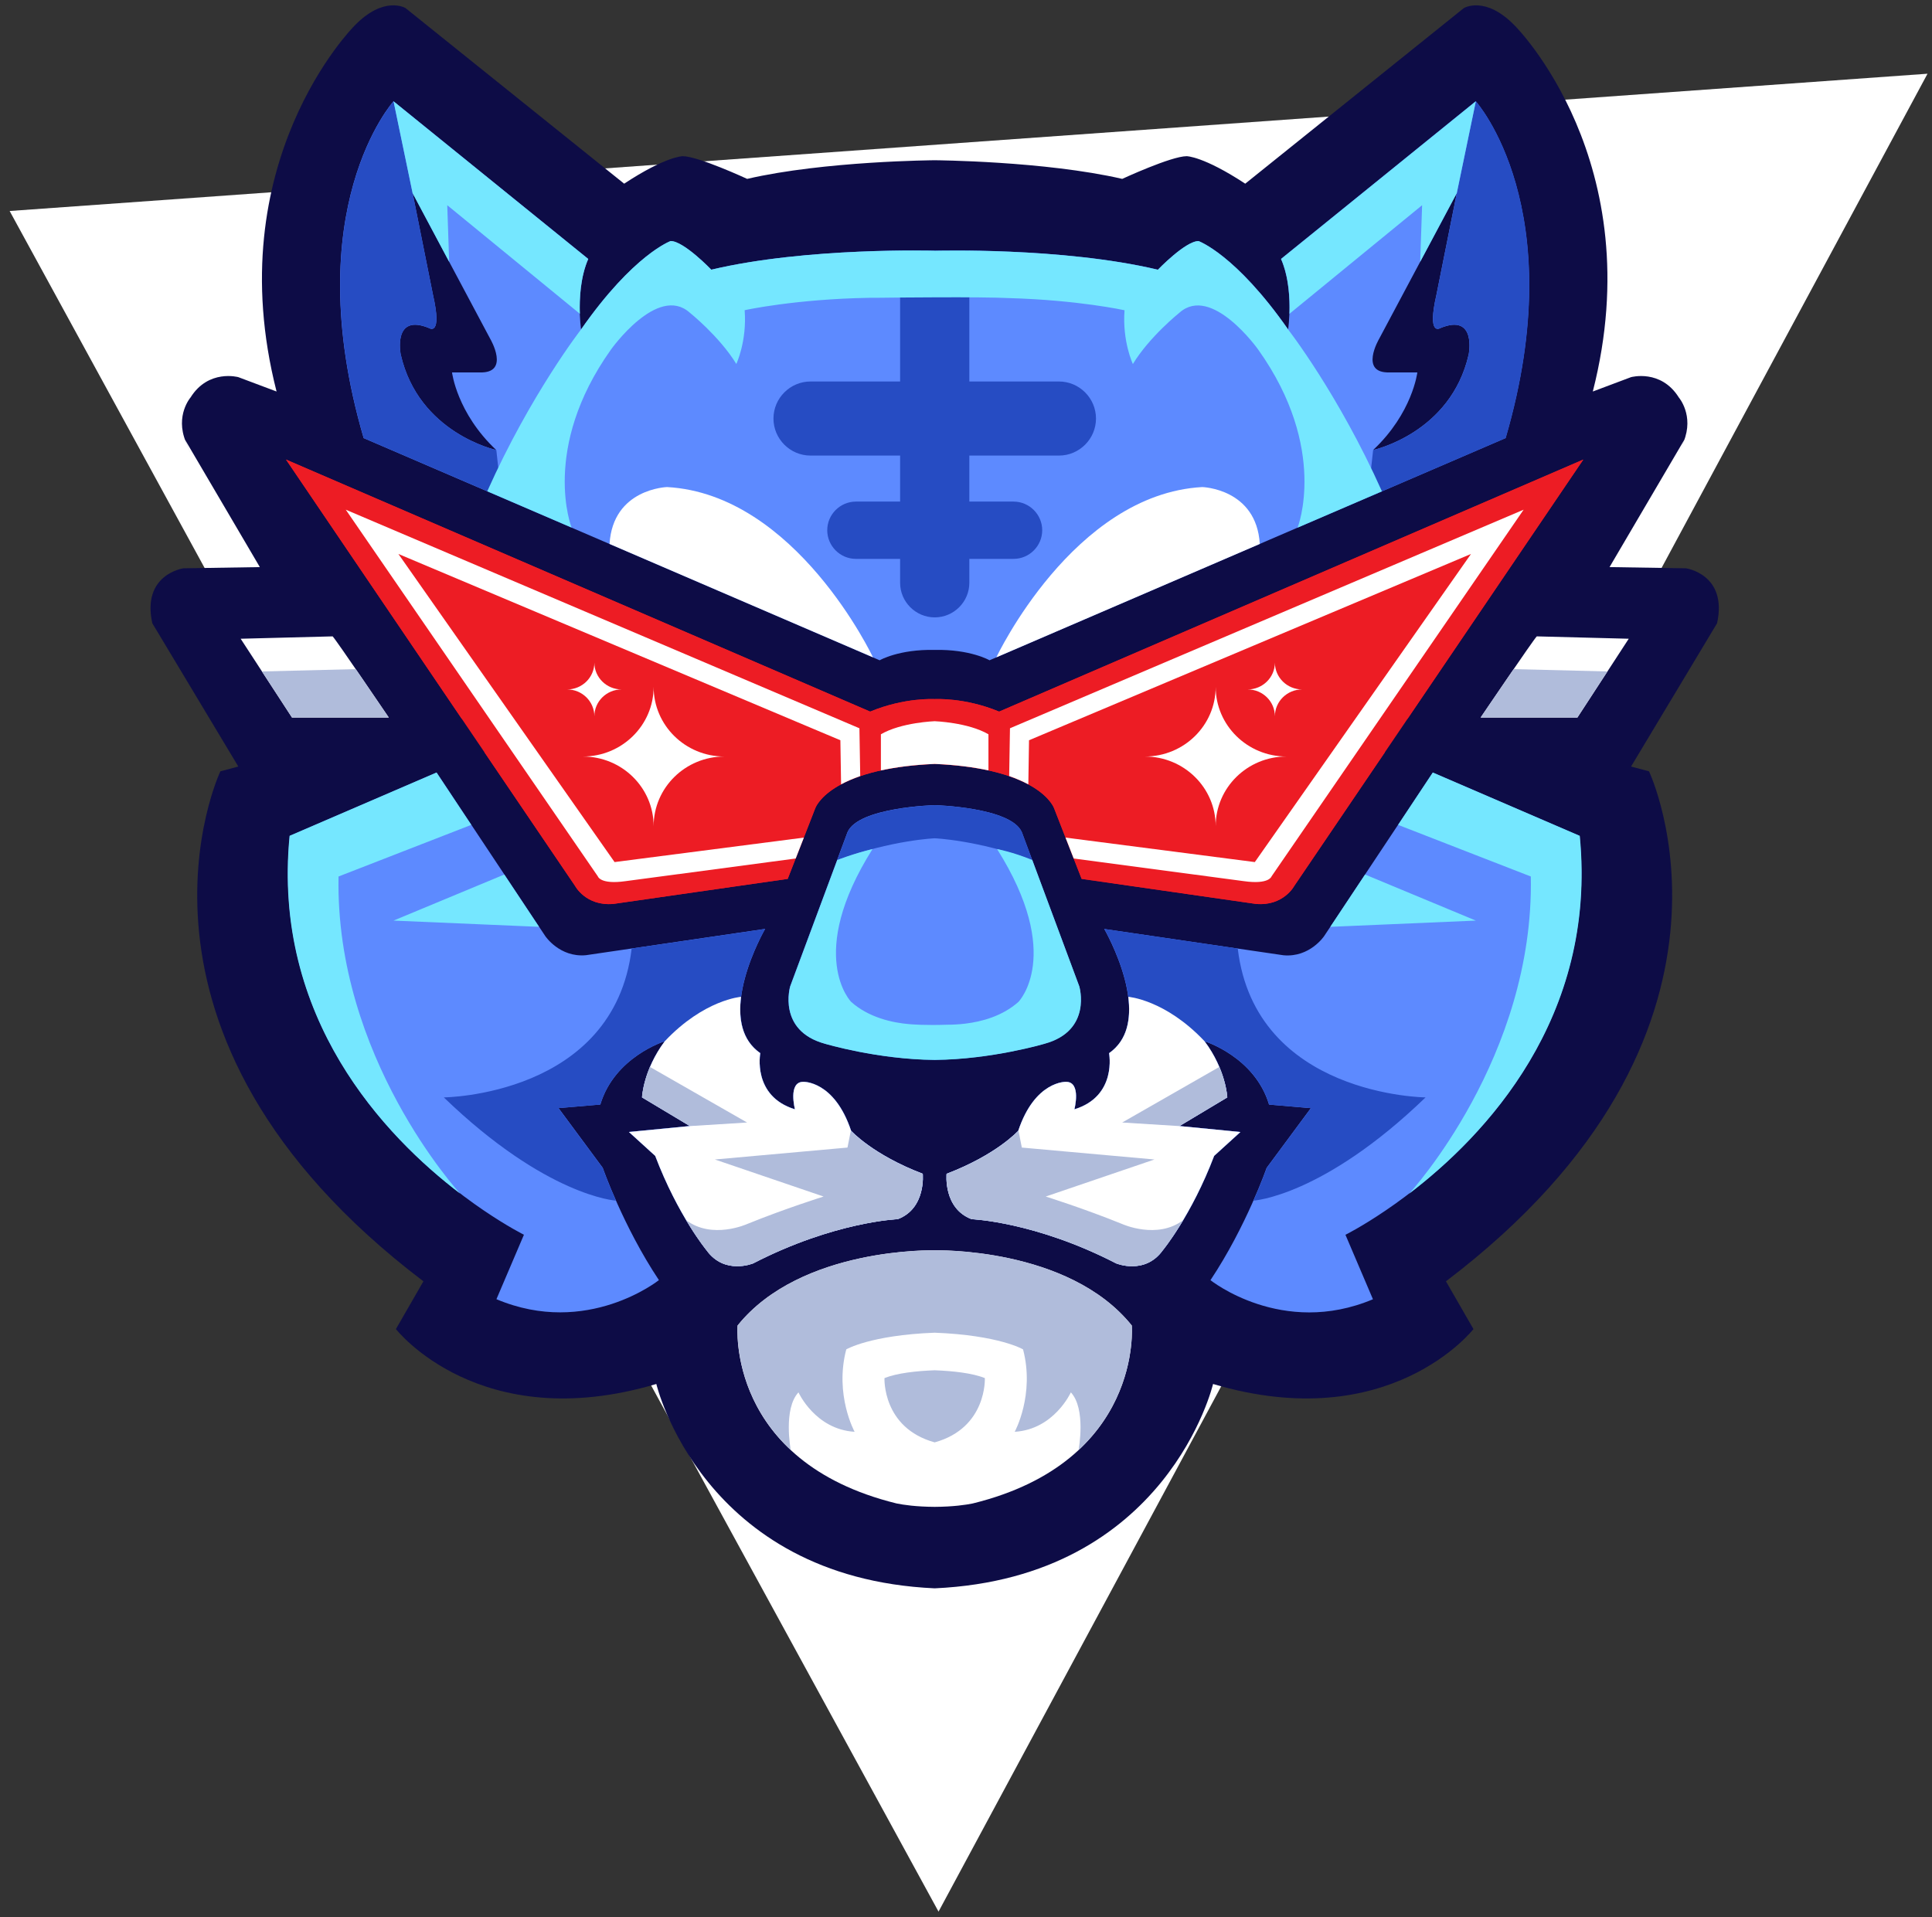
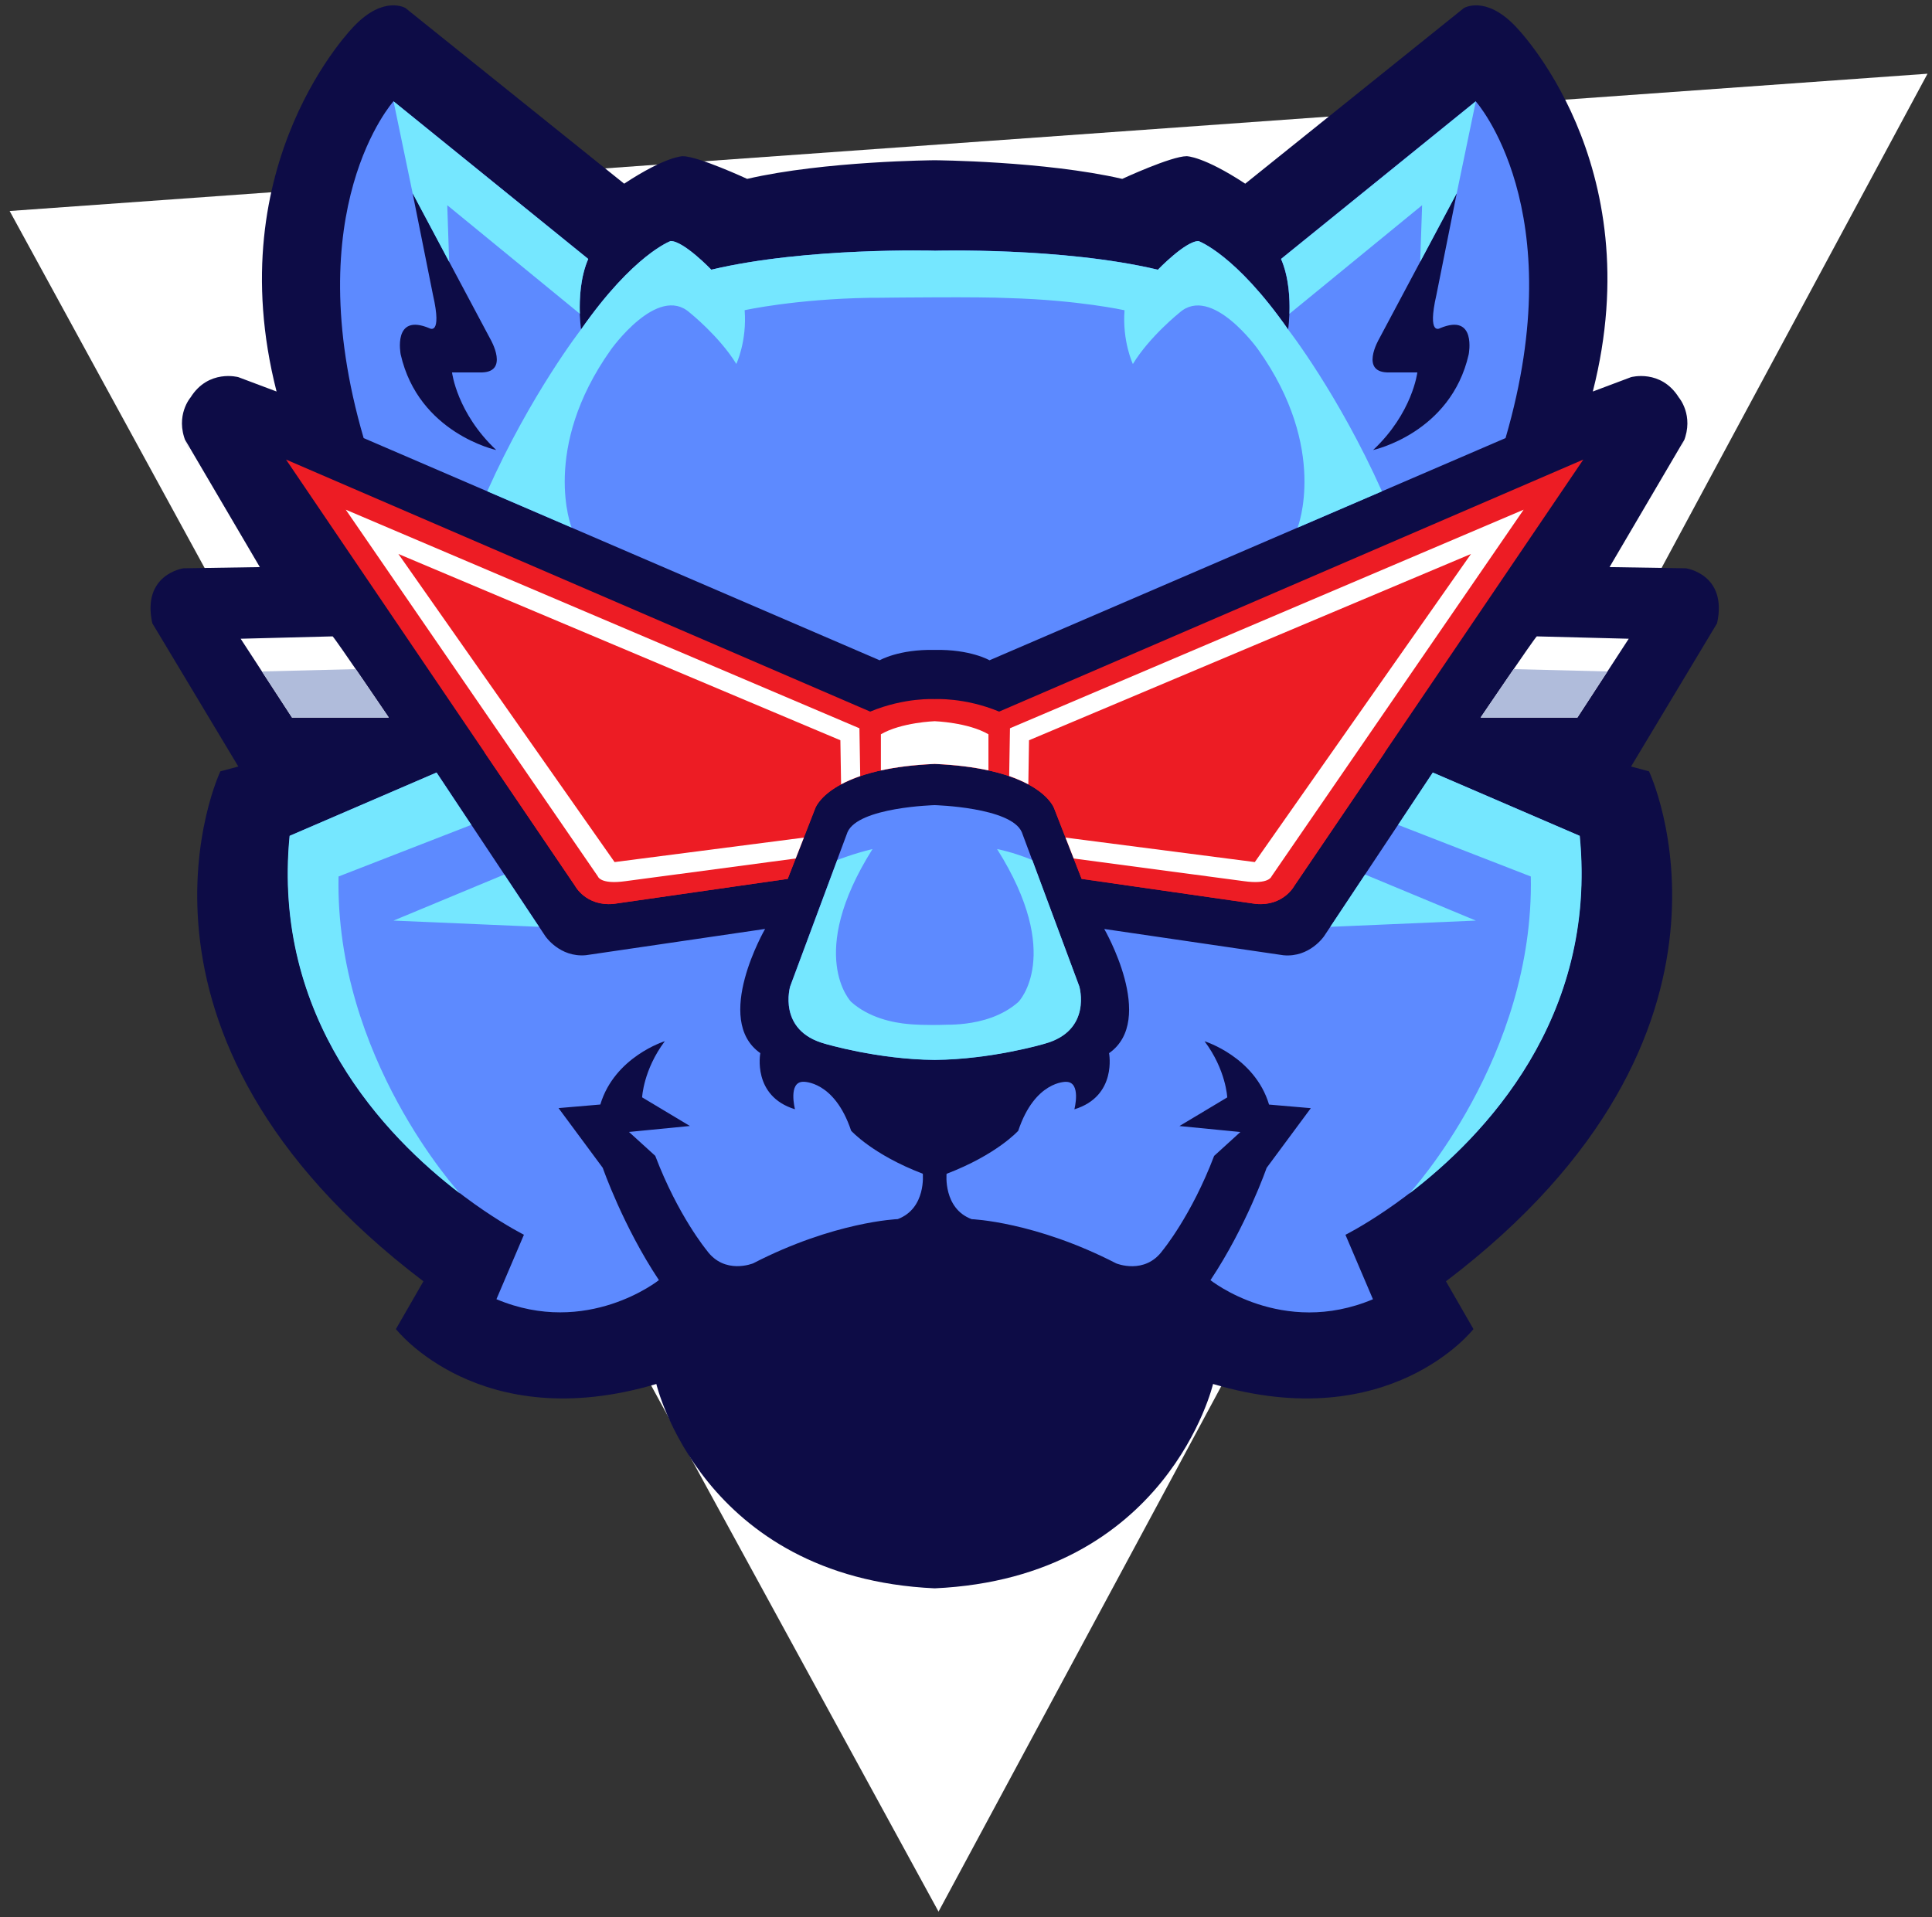
<svg xmlns="http://www.w3.org/2000/svg" width="134" height="133" viewBox="0 0 134 133" fill="none">
  <rect x="0" y="0" width="134" height="133" fill="#333333" stroke="none" />
  <path fill-rule="evenodd" clip-rule="evenodd" d="M0.669 14.637L133.689 5.114L65.095 132.609L0.669 14.637Z" fill="white" />
  <path fill-rule="evenodd" clip-rule="evenodd" d="M64.828 11.116C64.828 11.116 72.452 11.168 77.836 12.409C77.836 12.409 81.232 10.835 82.308 10.835C82.308 10.835 83.468 10.835 86.367 12.742L101.53 0.561C101.53 0.561 103.019 -0.35 105.091 1.806C105.091 1.806 114.537 11.252 110.474 27.159L113.124 26.163C113.124 26.163 115.196 25.585 116.44 27.572C116.44 27.572 117.516 28.817 116.773 30.639C116.027 32.462 116.826 30.499 116.826 30.499L111.635 39.339L116.938 39.423C116.938 39.423 119.836 39.837 119.094 43.233L113.128 53.174L114.373 53.507C114.373 53.507 122.988 71.653 100.289 88.884L102.196 92.197C102.196 92.197 96.395 99.652 84.135 96.006C84.135 96.006 80.987 109.448 64.828 110.182C48.673 109.444 45.522 96.006 45.522 96.006C33.261 99.652 27.46 92.197 27.46 92.197L29.367 88.884C6.665 71.649 15.284 53.507 15.284 53.507L16.529 53.174L10.563 43.233C9.816 39.837 12.719 39.423 12.719 39.423L18.022 39.339L12.831 30.499C12.831 30.499 13.63 32.462 12.883 30.639C12.136 28.817 13.216 27.572 13.216 27.572C14.461 25.585 16.532 26.163 16.532 26.163L19.182 27.159C15.123 11.252 24.566 1.806 24.566 1.806C26.637 -0.35 28.127 0.561 28.127 0.561L43.29 12.742C46.188 10.835 47.349 10.835 47.349 10.835C48.425 10.835 51.821 12.409 51.821 12.409C57.205 11.164 64.828 11.116 64.828 11.116Z" fill="#0D0C46" />
  <path fill-rule="evenodd" clip-rule="evenodd" d="M99.376 53.591L91.837 64.941C91.837 64.941 90.841 66.434 89.018 66.266L76.589 64.443C76.589 64.443 80.234 70.738 76.922 73.059C76.922 73.059 77.5 76.041 74.517 76.953C74.517 76.953 75.015 75.046 73.939 75.046C73.939 75.046 71.784 74.962 70.623 78.442C70.623 78.442 69.134 80.1 65.653 81.425C65.653 81.425 65.404 83.826 67.391 84.573C67.391 84.573 71.784 84.737 77.416 87.64C77.416 87.64 79.403 88.467 80.648 86.729C80.648 86.729 82.635 84.328 84.209 80.185L86.031 78.527L81.804 78.113L85.12 76.126C85.12 76.126 85.036 74.219 83.546 72.232C83.546 72.232 87.027 73.308 88.019 76.624L90.917 76.873L87.85 81.016C87.85 81.016 86.441 85.075 83.956 88.804C83.956 88.804 88.926 92.783 95.225 90.129L93.318 85.657C93.318 85.657 111.38 76.708 109.557 57.983L99.368 53.591H99.376ZM64.826 17.391C64.826 17.391 55.962 17.134 49.334 18.708C49.334 18.708 47.427 16.721 46.516 16.721C46.516 16.721 43.946 17.632 40.301 22.851C40.301 22.851 39.887 20.033 40.799 17.961L27.294 7.025C27.294 7.025 20.581 14.48 25.222 30.39L61.012 45.803C61.012 45.803 62.337 45.032 64.822 45.084C67.307 45.032 68.632 45.803 68.632 45.803L104.422 30.39C109.063 14.484 102.351 7.025 102.351 7.025L88.846 17.961C89.757 20.033 89.343 22.851 89.343 22.851C85.698 17.632 83.129 16.721 83.129 16.721C82.218 16.721 80.311 18.708 80.311 18.708C73.682 17.134 64.818 17.391 64.818 17.391H64.826ZM101.034 13.404L95.65 23.513C95.65 23.513 94.241 25.914 96.397 25.834H98.304C98.304 25.834 97.971 28.652 95.237 31.218C95.237 31.218 100.62 30.057 101.865 24.589C101.865 24.589 102.443 21.691 99.878 22.767C99.878 22.767 98.966 23.345 99.629 20.446L101.038 13.404H101.034ZM28.622 13.404L34.006 23.513C34.006 23.513 35.415 25.914 33.259 25.834H31.352C31.352 25.834 31.686 28.652 34.419 31.218C34.419 31.218 29.036 30.057 27.791 24.589C27.791 24.589 27.213 21.691 29.779 22.767C29.779 22.767 30.69 23.345 30.028 20.446L28.618 13.404H28.622ZM30.28 53.587L37.82 64.937C37.82 64.937 38.816 66.43 40.638 66.262L53.067 64.439C53.067 64.439 49.422 70.734 52.734 73.055C52.734 73.055 52.156 76.037 55.139 76.949C55.139 76.949 54.641 75.042 55.717 75.042C55.717 75.042 57.873 74.957 59.033 78.438C59.033 78.438 60.523 80.096 64.003 81.421C64.003 81.421 64.252 83.822 62.265 84.569C62.265 84.569 57.873 84.733 52.24 87.636C52.24 87.636 50.253 88.463 49.009 86.725C49.009 86.725 47.021 84.324 45.448 80.181L43.625 78.523L47.852 78.109L44.536 76.122C44.536 76.122 44.621 74.215 46.11 72.228C46.11 72.228 42.629 73.303 41.638 76.62L38.739 76.868L41.806 81.012C41.806 81.012 43.216 85.07 45.701 88.8C45.701 88.8 40.73 92.779 34.432 90.125L36.339 85.653C36.339 85.653 18.277 76.704 20.099 57.979L30.288 53.587H30.28ZM64.83 55.852C64.83 55.852 59.527 55.988 58.78 57.73L54.802 68.418C54.802 68.418 53.89 71.485 57.203 72.396C57.203 72.396 60.848 73.488 64.826 73.52C68.805 73.484 72.45 72.396 72.45 72.396C75.766 71.485 74.851 68.418 74.851 68.418L70.872 57.73C70.126 55.992 64.822 55.852 64.822 55.852H64.83Z" fill="#5D8AFF" />
-   <path fill-rule="evenodd" clip-rule="evenodd" d="M85.852 65.8L76.594 64.443C76.594 64.443 80.239 70.738 76.927 73.059C76.927 73.059 77.505 76.041 74.522 76.953C74.522 76.953 75.02 75.046 73.944 75.046C73.944 75.046 71.788 74.962 70.628 78.442C70.628 78.442 69.139 80.1 65.658 81.425C65.658 81.425 65.409 83.826 67.396 84.573C67.396 84.573 71.788 84.737 77.421 87.64C77.421 87.64 79.408 88.467 80.653 86.729C80.653 86.729 82.64 84.328 84.214 80.185L86.036 78.527L81.809 78.113L85.125 76.126C85.125 76.126 85.041 74.219 83.551 72.232C83.551 72.232 87.032 73.308 88.023 76.624L90.922 76.873L87.855 81.016C87.855 81.016 87.538 81.931 86.94 83.288C86.94 83.288 91.749 83.003 98.875 76.126C98.875 76.126 87.068 76.025 85.848 65.8H85.852ZM27.299 7.025C27.299 7.025 20.586 14.48 25.227 30.39L34.786 34.505L34.424 31.218C34.424 31.218 29.041 30.057 27.796 24.589C27.796 24.589 27.218 21.691 29.784 22.767C29.784 22.767 30.695 23.345 30.032 20.446L28.7 13.786L27.299 7.025ZM102.364 7.025C102.364 7.025 109.076 14.48 104.435 30.39L94.876 34.505L95.238 31.218C95.238 31.218 100.621 30.057 101.866 24.589C101.866 24.589 102.444 21.691 99.879 22.767C99.879 22.767 98.967 23.345 99.63 20.446L100.963 13.786L102.364 7.025ZM64.831 17.391C64.831 17.391 65.758 17.363 67.232 17.383V26.464H73.447C74.86 26.464 76.016 27.62 76.016 29.034C76.016 30.447 74.86 31.603 73.447 31.603H67.232V34.795H70.299C71.391 34.795 72.286 35.69 72.286 36.782C72.286 37.874 71.391 38.769 70.299 38.769H67.232V40.427C67.232 41.748 66.152 42.828 64.831 42.828C63.51 42.828 62.43 41.748 62.43 40.427V38.769H59.363C58.271 38.769 57.376 37.874 57.376 36.782C57.376 35.69 58.271 34.795 59.363 34.795H62.43V31.603H56.216C54.803 31.603 53.646 30.447 53.646 29.034C53.646 27.62 54.803 26.464 56.216 26.464H62.43V17.383C63.908 17.367 64.831 17.391 64.831 17.391ZM43.807 65.8L53.064 64.443C53.064 64.443 49.419 70.738 52.731 73.059C52.731 73.059 52.153 76.041 55.136 76.953C55.136 76.953 54.638 75.046 55.714 75.046C55.714 75.046 57.87 74.962 59.03 78.442C59.03 78.442 60.519 80.1 64 81.425C64 81.425 64.249 83.826 62.262 84.573C62.262 84.573 57.87 84.737 52.237 87.64C52.237 87.64 50.25 88.467 49.005 86.729C49.005 86.729 47.018 84.328 45.444 80.185L43.622 78.527L47.849 78.113L44.533 76.126C44.533 76.126 44.617 74.219 46.107 72.232C46.107 72.232 42.626 73.308 41.635 76.624L38.736 76.873L41.803 81.016C41.803 81.016 42.12 81.931 42.719 83.288C42.719 83.288 37.909 83.003 30.783 76.126C30.783 76.126 42.59 76.025 43.811 65.8H43.807ZM64.831 58.152C64.831 58.152 61.908 58.264 58.066 59.658L58.781 57.734C59.528 55.996 64.831 55.856 64.831 55.856C64.831 55.856 70.134 55.992 70.881 57.734L71.596 59.658C67.754 58.269 64.831 58.152 64.831 58.152Z" fill="#264CC3" />
  <path fill-rule="evenodd" clip-rule="evenodd" d="M99.377 53.591L96.969 57.221L106.174 60.802C106.423 73.328 97.828 82.706 97.736 82.806C102.955 78.828 110.803 70.638 109.571 57.983L99.382 53.591H99.377ZM64.828 17.391C64.828 17.391 55.964 17.134 49.335 18.708C49.335 18.708 47.428 16.72 46.517 16.72C46.517 16.72 43.948 17.632 40.303 22.851C40.303 22.851 36.814 27.331 33.795 34.08L39.644 36.597C39.644 36.597 37.484 31.133 42.37 24.256C42.37 24.256 45.602 19.699 47.838 21.687C47.838 21.687 49.91 23.345 51.07 25.248C51.07 25.248 51.816 23.674 51.648 21.518C51.648 21.518 55.136 20.747 60.295 20.659H60.343H60.38H60.616H60.697C62.262 20.639 67.979 20.579 69.991 20.679C74.796 20.815 77.996 21.522 77.996 21.522C77.831 23.678 78.574 25.252 78.574 25.252C79.734 23.345 81.806 21.691 81.806 21.691C84.042 19.703 87.273 24.26 87.273 24.26C92.163 31.137 89.999 36.601 89.999 36.601L95.849 34.084C92.83 27.335 89.341 22.855 89.341 22.855C85.696 17.636 83.126 16.724 83.126 16.724C82.215 16.724 80.308 18.712 80.308 18.712C73.68 17.138 64.816 17.395 64.816 17.395L64.828 17.391ZM89.437 21.763C89.474 20.751 89.405 19.222 88.855 17.965L102.36 7.029L101.036 13.408L98.502 18.162L98.635 14.235L89.441 21.763H89.437ZM40.218 21.763C40.182 20.751 40.25 19.222 40.8 17.965L27.295 7.029L28.62 13.408L31.153 18.162L31.021 14.235L40.214 21.763H40.218ZM30.278 53.591L32.687 57.221L23.481 60.802C23.232 73.328 31.828 82.706 31.92 82.806C26.701 78.828 18.852 70.638 20.085 57.983L30.274 53.591H30.278ZM34.979 60.669L37.388 64.294L27.295 63.861L34.979 60.665V60.669ZM63.093 71.047H63.09C61.873 70.947 60.255 70.585 59.035 69.501C59.035 69.501 55.867 66.278 60.516 58.899C59.223 59.204 58.071 59.661 58.071 59.661L54.811 68.426C54.811 68.426 53.9 71.493 57.212 72.404C57.212 72.404 60.857 73.496 64.836 73.528C68.814 73.492 72.46 72.404 72.46 72.404C75.776 71.493 74.86 68.426 74.86 68.426L71.6 59.661C70.243 59.099 69.156 58.899 69.156 58.899C73.805 66.274 70.637 69.501 70.637 69.501C69.533 70.485 68.104 70.871 66.939 71.011H66.936C66.478 71.067 66.06 71.083 65.719 71.083C64.206 71.139 63.21 71.059 63.102 71.047H63.093ZM94.676 60.669L92.268 64.294L102.36 63.861L94.676 60.665V60.669Z" fill="#75E7FF" />
-   <path fill-rule="evenodd" clip-rule="evenodd" d="M42.277 37.733L60.547 45.598C60.547 45.598 55.216 34.285 46.267 33.787C46.267 33.787 42.51 33.891 42.277 37.733ZM78.256 69.148C78.448 70.65 78.216 72.155 76.923 73.058C76.923 73.058 77.501 76.041 74.518 76.953C74.518 76.953 75.016 75.046 73.94 75.046C73.94 75.046 71.784 74.961 70.624 78.442C70.624 78.442 69.135 80.1 65.654 81.425C65.654 81.425 65.405 83.826 67.392 84.573C67.392 84.573 71.784 84.737 77.417 87.64C77.417 87.64 79.404 88.467 80.648 86.728C80.648 86.728 82.636 84.328 84.21 80.184L86.032 78.526L81.805 78.113L85.121 76.126C85.121 76.126 85.037 74.219 83.547 72.231C80.813 69.333 78.252 69.148 78.252 69.148H78.256ZM51.398 69.148C51.205 70.65 51.438 72.155 52.731 73.058C52.731 73.058 52.153 76.041 55.136 76.953C55.136 76.953 54.638 75.046 55.714 75.046C55.714 75.046 57.87 74.961 59.03 78.442C59.03 78.442 60.519 80.1 64 81.425C64 81.425 64.249 83.826 62.262 84.573C62.262 84.573 57.87 84.737 52.237 87.64C52.237 87.64 50.25 88.467 49.005 86.728C49.005 86.728 47.018 84.328 45.444 80.184L43.622 78.526L47.849 78.113L44.533 76.126C44.533 76.126 44.617 74.219 46.107 72.231C48.841 69.333 51.402 69.148 51.402 69.148H51.398ZM64.827 86.737C64.827 86.737 55.549 86.484 51.157 91.952C51.157 91.952 50.362 101.382 62.181 104.293C62.667 104.393 63.534 104.522 64.827 104.53C66.12 104.522 66.987 104.393 67.473 104.293C79.296 101.382 78.497 91.952 78.497 91.952C74.105 86.484 64.827 86.737 64.827 86.737ZM87.377 37.733L69.106 45.598C69.106 45.598 74.438 34.285 83.386 33.787C83.386 33.787 87.144 33.891 87.377 37.733Z" fill="white" />
-   <path fill-rule="evenodd" clip-rule="evenodd" d="M70.639 78.406L70.627 78.446C70.627 78.446 69.138 80.104 65.657 81.429C65.657 81.429 65.408 83.83 67.396 84.577C67.396 84.577 71.788 84.741 77.42 87.644C77.42 87.644 79.407 88.471 80.652 86.733C80.652 86.733 81.262 85.994 82.073 84.633C80.263 86.014 77.834 84.91 77.834 84.91C75.184 83.834 72.53 83.003 72.53 83.003L80.07 80.433L70.872 79.606L70.635 78.41L70.639 78.406ZM59.013 78.406L59.025 78.446C59.025 78.446 60.515 80.104 63.995 81.429C63.995 81.429 64.244 83.83 62.257 84.577C62.257 84.577 57.865 84.741 52.233 87.644C52.233 87.644 50.245 88.471 49.001 86.733C49.001 86.733 48.391 85.994 47.58 84.633C49.39 86.014 51.819 84.91 51.819 84.91C54.469 83.834 57.122 83.003 57.122 83.003L49.583 80.433L58.78 79.606L59.017 78.41L59.013 78.406ZM64.826 95.055C63.562 95.103 62.221 95.248 61.346 95.597C61.346 95.597 61.181 99.046 64.826 100.057C68.472 99.049 68.307 95.597 68.307 95.597C67.436 95.248 66.091 95.103 64.826 95.055ZM47.84 78.113L44.524 76.126C44.524 76.126 44.565 75.222 45.074 74.01L51.815 77.868L47.837 78.117L47.84 78.113ZM54.846 100.591C54.834 100.523 54.316 97.733 55.38 96.588C55.38 96.588 56.54 99.158 59.274 99.323C59.274 99.323 57.865 96.753 58.696 93.606C58.696 93.606 60.354 92.622 64.826 92.449C69.299 92.622 70.957 93.606 70.957 93.606C71.784 96.753 70.379 99.323 70.379 99.323C73.112 99.158 74.273 96.588 74.273 96.588C75.337 97.733 74.819 100.523 74.807 100.591C78.906 96.777 78.5 91.948 78.5 91.948C74.108 86.48 64.83 86.733 64.83 86.733C64.83 86.733 55.553 86.48 51.161 91.948C51.161 91.948 50.755 96.777 54.854 100.591H54.846ZM81.808 78.113L85.124 76.126C85.124 76.126 85.084 75.222 84.574 74.01L77.834 77.868L81.812 78.117L81.808 78.113Z" fill="#B0BCDB" />
  <path fill-rule="evenodd" clip-rule="evenodd" d="M64.827 48.497C64.827 48.497 66.899 48.368 69.299 49.364L109.815 31.88L89.766 61.46C89.766 61.46 89.019 62.869 87.116 62.705L75.02 60.967L73.113 56.077C73.113 56.077 72.202 53.31 64.827 52.993C57.452 53.31 56.541 56.077 56.541 56.077L54.634 60.967L42.538 62.705C40.631 62.869 39.888 61.46 39.888 61.46L19.839 31.88L60.355 49.364C62.756 48.368 64.827 48.497 64.827 48.497Z" fill="#ED1C24" />
  <path fill-rule="evenodd" clip-rule="evenodd" d="M96.057 52.182L89.766 61.46C89.766 61.46 89.019 62.869 87.116 62.705L75.02 60.967L73.114 56.077C73.114 56.077 72.202 53.31 64.827 52.993C57.453 53.31 56.541 56.077 56.541 56.077L54.634 60.967L42.538 62.705C40.631 62.869 39.889 61.46 39.889 61.46L33.598 52.182H96.053H96.057Z" fill="#ED1C24" />
-   <path fill-rule="evenodd" clip-rule="evenodd" d="M64.827 48.497C64.827 48.497 66.899 48.368 69.299 49.364L109.815 31.88L97.627 49.858H32.024L19.835 31.88L60.351 49.364C62.752 48.368 64.823 48.497 64.823 48.497H64.827Z" fill="#ED1C24" />
  <path fill-rule="evenodd" clip-rule="evenodd" d="M55.188 59.553L55.754 58.104L42.626 59.802L27.632 38.428L58.287 51.351L58.336 54.41C58.701 54.214 59.142 54.017 59.664 53.836L59.608 50.52L23.982 35.357L41.466 60.794C41.466 60.794 41.631 61.372 43.373 61.127L55.192 59.553H55.188ZM74.47 59.553L73.904 58.104L87.032 59.802L102.026 38.428L71.371 51.351L71.323 54.41C70.957 54.214 70.516 54.017 69.994 53.836L70.05 50.52L105.676 35.357L88.192 60.794C88.192 60.794 88.028 61.372 86.285 61.127L74.466 59.553H74.47ZM68.557 53.443C67.549 53.222 66.32 53.057 64.827 52.993C63.334 53.057 62.109 53.222 61.097 53.443V50.938C62.507 50.111 64.827 50.03 64.827 50.03C64.827 50.03 67.147 50.111 68.557 50.938V53.443Z" fill="white" />
  <path fill-rule="evenodd" clip-rule="evenodd" d="M23.072 44.145C23.32 44.394 26.966 49.777 26.966 49.777H20.253L16.692 44.309L23.072 44.145ZM106.588 44.145C106.339 44.394 102.693 49.777 102.693 49.777H109.406L112.967 44.309L106.588 44.145Z" fill="white" />
  <path fill-rule="evenodd" clip-rule="evenodd" d="M24.674 46.417C25.75 47.983 26.966 49.778 26.966 49.778H20.254L18.166 46.578L24.674 46.417ZM104.982 46.417C103.906 47.983 102.69 49.778 102.69 49.778H109.402L111.49 46.578L104.982 46.417Z" fill="#B0BCDB" />
-   <path fill-rule="evenodd" clip-rule="evenodd" d="M45.335 47.646C45.335 50.315 47.531 52.479 50.245 52.479C47.535 52.479 45.335 54.643 45.335 57.313C45.335 54.643 43.139 52.479 40.425 52.479C43.135 52.479 45.335 50.315 45.335 47.646ZM84.317 47.646C84.317 50.315 82.121 52.479 79.407 52.479C82.117 52.479 84.317 54.643 84.317 57.313C84.317 54.643 86.513 52.479 89.227 52.479C86.517 52.479 84.317 50.315 84.317 47.646ZM88.424 45.964C88.424 46.991 87.577 47.826 86.533 47.826C87.577 47.826 88.424 48.661 88.424 49.689C88.424 48.661 89.271 47.826 90.315 47.826C89.271 47.826 88.424 46.991 88.424 45.964ZM41.224 45.964C41.224 46.991 42.072 47.826 43.115 47.826C42.072 47.826 41.224 48.661 41.224 49.689C41.224 48.661 40.377 47.826 39.334 47.826C40.377 47.826 41.224 46.991 41.224 45.964Z" fill="white" />
</svg>